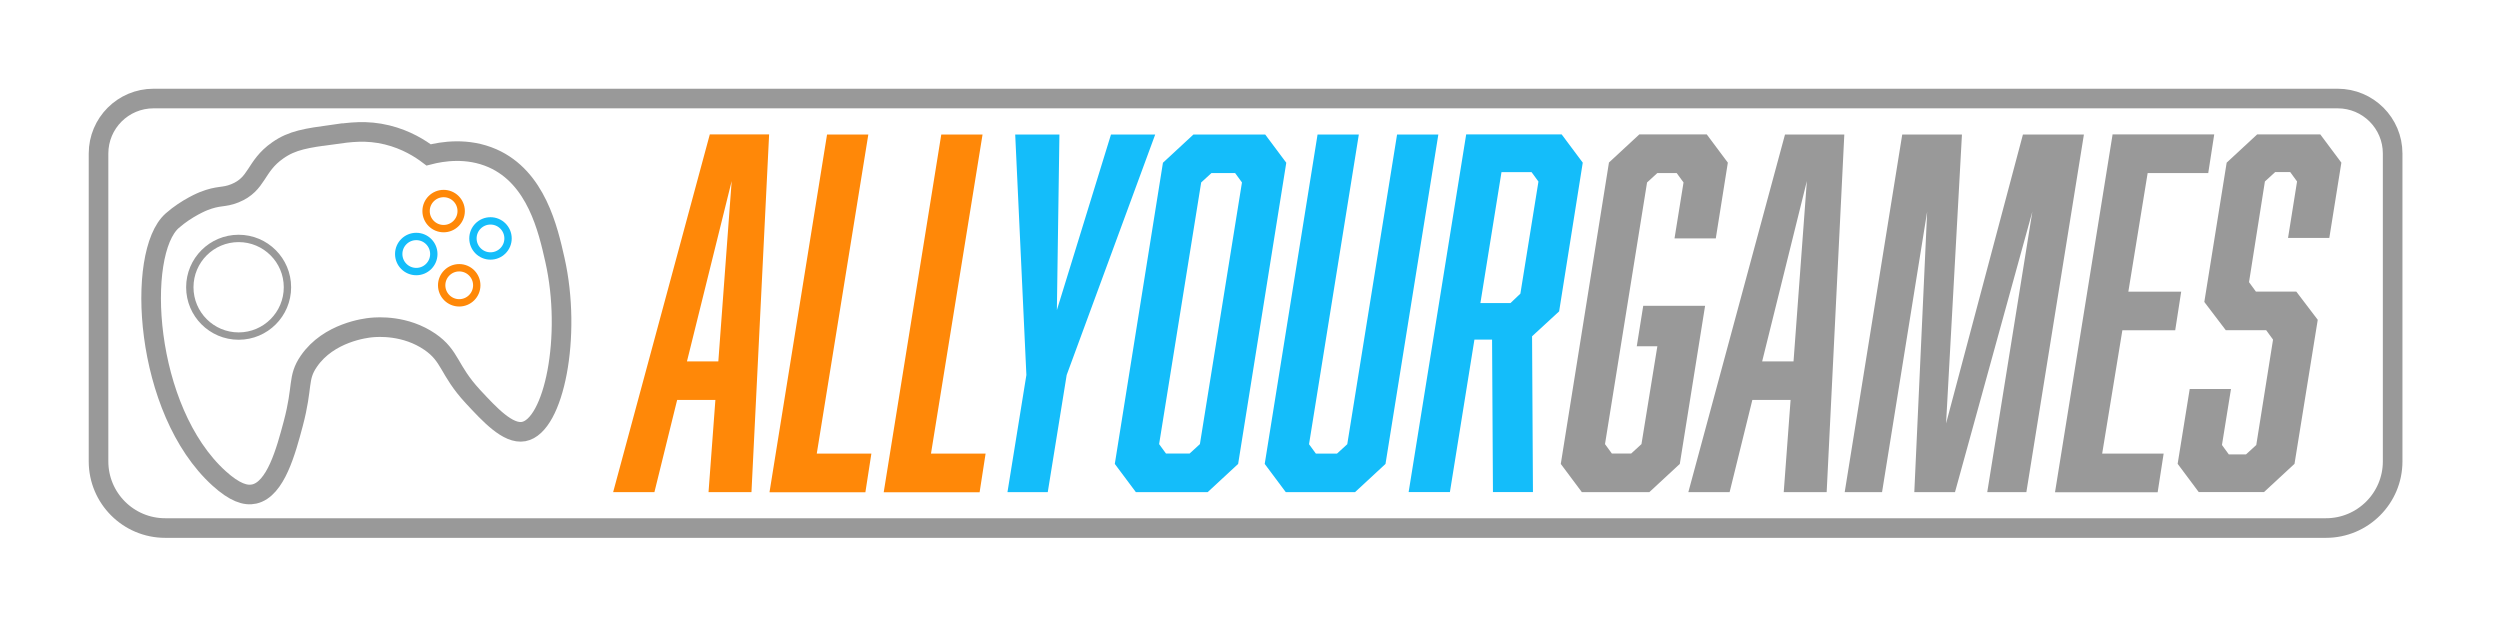
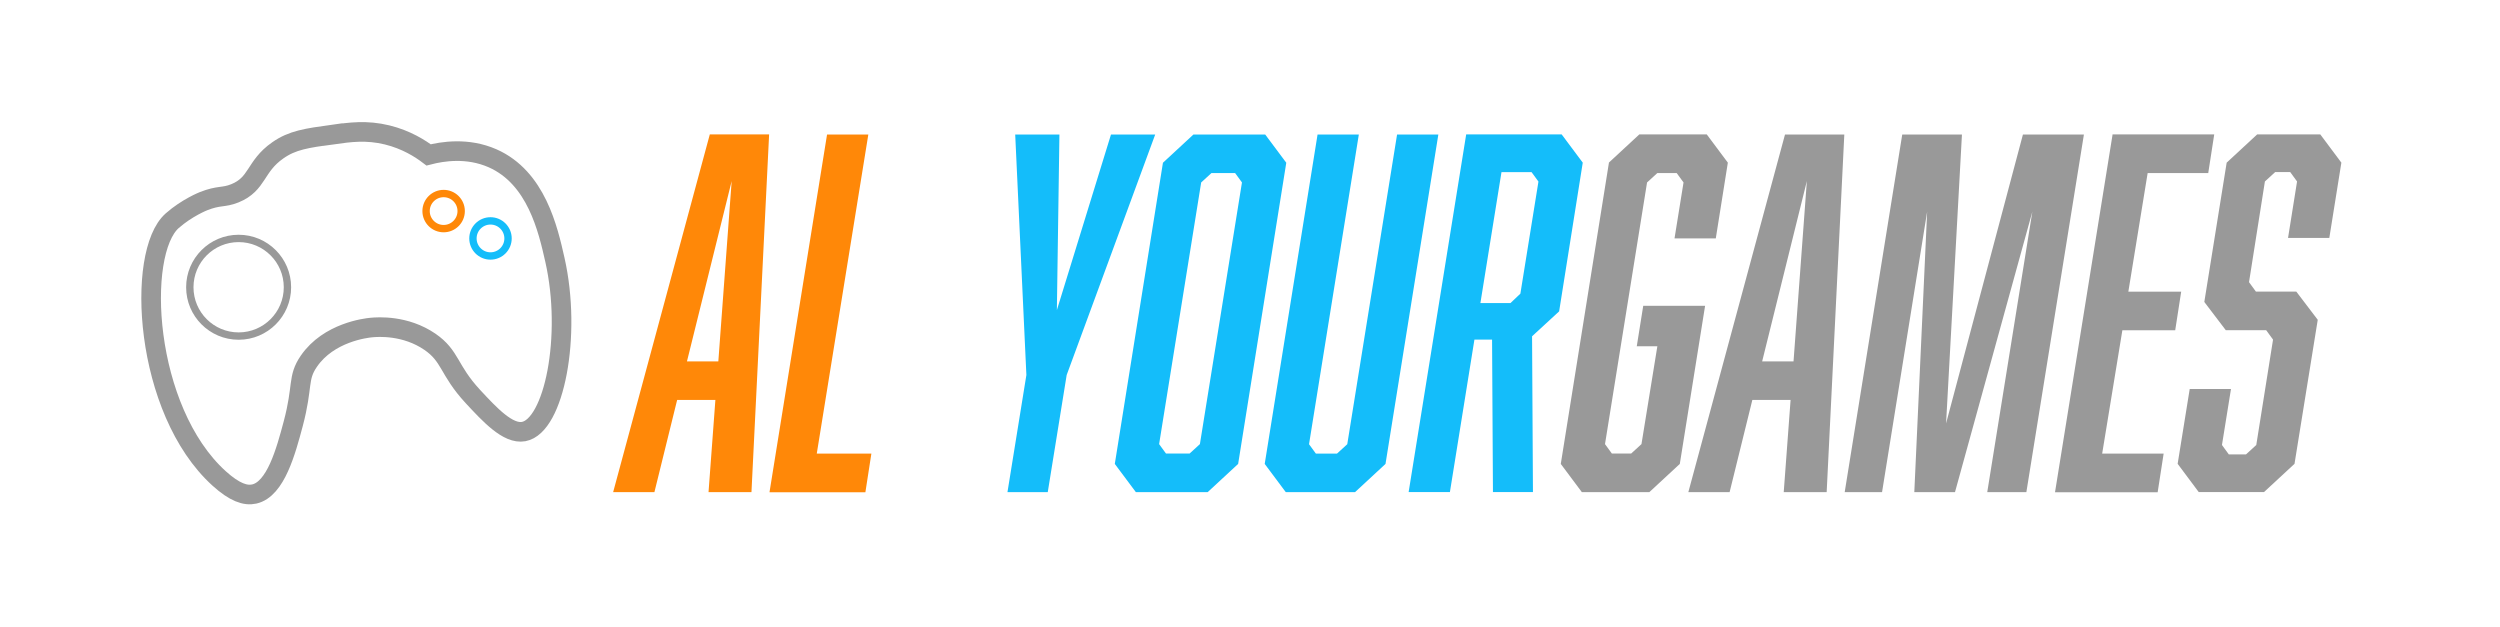
<svg xmlns="http://www.w3.org/2000/svg" width="100%" height="100%" viewBox="0 0 255 64" version="1.1" xml:space="preserve" style="fill-rule:evenodd;clip-rule:evenodd;stroke-miterlimit:10;">
  <g transform="matrix(1,0,0,1,-5608.06,-6135.09)">
    <g transform="matrix(1,0,0,1,5617.11,6144.14)">
      <path d="M15.291,25.23C18.041,25.23 20.27,23 20.27,20.25C20.27,17.5 18.041,15.27 15.291,15.27C12.54,15.27 10.311,17.5 10.311,20.25C10.311,23 12.54,25.23 15.291,25.23Z" style="fill:none;fill-rule:nonzero;stroke:rgb(153,153,153);stroke-width:0.75px;" />
    </g>
    <g transform="matrix(1,0,0,1,5617.11,6144.14)">
-       <path d="M33.409,18.65C34.398,18.65 35.199,17.848 35.199,16.86C35.199,15.871 34.398,15.07 33.409,15.07C32.42,15.07 31.619,15.871 31.619,16.86C31.619,17.848 32.42,18.65 33.409,18.65Z" style="fill:none;fill-rule:nonzero;stroke:rgb(20,189,250);stroke-width:0.75px;" />
-     </g>
+       </g>
    <g transform="matrix(1,0,0,1,5617.11,6144.14)">
      <path d="M36.2,14.27C37.189,14.27 37.99,13.469 37.99,12.48C37.99,11.491 37.189,10.69 36.2,10.69C35.212,10.69 34.41,11.491 34.41,12.48C34.41,13.469 35.212,14.27 36.2,14.27Z" style="fill:none;fill-rule:nonzero;stroke:rgb(255,136,8);stroke-width:0.75px;" />
    </g>
    <g transform="matrix(1,0,0,1,5617.11,6144.14)">
      <path d="M40.98,17.06C41.968,17.06 42.77,16.259 42.77,15.27C42.77,14.281 41.968,13.48 40.98,13.48C39.991,13.48 39.19,14.281 39.19,15.27C39.19,16.259 39.991,17.06 40.98,17.06Z" style="fill:none;fill-rule:nonzero;stroke:rgb(20,189,250);stroke-width:0.75px;" />
    </g>
    <g transform="matrix(1,0,0,1,5617.11,6144.14)">
-       <path d="M37.79,21.84C38.779,21.84 39.58,21.039 39.58,20.05C39.58,19.062 38.779,18.26 37.79,18.26C36.801,18.26 36,19.062 36,20.05C36,21.039 36.801,21.84 37.79,21.84Z" style="fill:none;fill-rule:nonzero;stroke:rgb(255,136,8);stroke-width:0.75px;" />
-     </g>
+       </g>
    <g transform="matrix(1,0,0,1,5617.11,6144.14)">
      <path d="M24.89,4.68C26.66,4.43 28.33,4.2 30.43,4.71C32.4,5.19 33.84,6.12 34.67,6.75C36.06,6.39 38.62,5.97 41.18,7.09C45.66,9.06 46.85,14.35 47.55,17.45C49.3,25.19 47.47,34.4 44.36,34.97C42.76,35.26 40.9,33.24 39.18,31.39C36.66,28.66 36.95,27.29 34.8,25.81C32.3,24.1 29.51,24.29 28.81,24.36C28.3,24.41 24.48,24.84 22.45,27.8C21.27,29.52 21.89,30.29 20.86,34.17C20.12,36.94 19.08,40.85 16.88,41.34C15.99,41.54 14.88,41.18 13.3,39.75C5.61,32.78 4.79,16.74 8.52,13.46C10.03,12.13 11.71,11.47 11.71,11.47C13.3,10.84 13.73,11.14 14.9,10.67C17.26,9.72 16.93,7.93 19.28,6.29C20.77,5.24 22.23,5.04 24.89,4.67L24.89,4.68Z" style="fill:none;fill-rule:nonzero;stroke:rgb(153,153,153);stroke-width:2px;" />
    </g>
    <g transform="matrix(1,0,0,1,5617.11,6144.14)">
-       <path d="M235,6.61L235,38.01C235,41.77 231.95,44.81 228.2,44.81L7.8,44.81C4.04,44.81 1,41.76 1,38.01L1,6.61C1,3.51 3.51,1 6.61,1L229.39,1C232.49,1 235,3.51 235,6.61Z" style="fill:none;fill-rule:nonzero;stroke:rgb(153,153,153);stroke-width:2px;" />
-     </g>
+       </g>
    <g transform="matrix(1,0,0,1,5617.11,6144.14)">
      <path d="M67.6,41.15L63.22,41.15L63.92,31.74L60.02,31.74L57.7,41.15L53.49,41.15L63.35,4.66L69.4,4.66L67.6,41.14L67.6,41.15ZM65.58,9.42L61.02,27.81L64.22,27.81L65.58,9.42Z" style="fill:rgb(255,136,8);fill-rule:nonzero;" />
    </g>
    <g transform="matrix(1,0,0,1,5617.11,6144.14)">
      <path d="M69.44,41.15L75.309,4.67L79.519,4.67L74.26,37.22L79.83,37.22L79.22,41.16L69.449,41.16L69.44,41.15Z" style="fill:rgb(255,136,8);fill-rule:nonzero;" />
    </g>
    <g transform="matrix(1,0,0,1,5617.11,6144.14)">
-       <path d="M81.09,41.15L86.96,4.67L91.17,4.67L85.91,37.22L91.48,37.22L90.87,41.16L81.1,41.16L81.09,41.15Z" style="fill:rgb(255,136,8);fill-rule:nonzero;" />
-     </g>
+       </g>
    <g transform="matrix(1,0,0,1,5617.11,6144.14)">
      <path d="M93.711,41.15L95.641,29.2L94.501,4.67L99.011,4.67L98.751,22.58L104.271,4.67L108.781,4.67L99.751,29.2L97.821,41.15L93.701,41.15L93.711,41.15Z" style="fill:rgb(20,189,250);fill-rule:nonzero;" />
    </g>
    <g transform="matrix(1,0,0,1,5617.11,6144.14)">
      <path d="M117.24,38.27L114.13,41.15L106.81,41.15L104.66,38.27L109.57,7.55L112.68,4.67L120,4.67L122.15,7.55L117.24,38.27ZM114.52,8.6L113.47,9.56L109.18,36.25L109.88,37.21L112.29,37.21L113.34,36.25L117.63,9.56L116.93,8.6L114.52,8.6Z" style="fill:rgb(20,189,250);fill-rule:nonzero;" />
    </g>
    <g transform="matrix(1,0,0,1,5617.11,6144.14)">
      <path d="M129.161,41.15L122.101,41.15L119.951,38.27L125.341,4.67L129.551,4.67L124.471,36.26L125.171,37.22L127.321,37.22L128.371,36.26L133.451,4.67L137.661,4.67L132.271,38.27L129.161,41.15Z" style="fill:rgb(20,189,250);fill-rule:nonzero;" />
    </g>
    <g transform="matrix(1,0,0,1,5617.11,6144.14)">
      <path d="M140.501,4.66L150.241,4.66L152.391,7.54L149.981,22.71L147.221,25.25L147.311,41.14L143.231,41.14L143.141,25.59L141.341,25.59L138.841,41.14L134.631,41.14L140.501,4.66ZM146.031,20.89L147.871,9.47L147.171,8.51L144.101,8.51L141.951,21.86L145.021,21.86L146.031,20.9L146.031,20.89Z" style="fill:rgb(20,189,250);fill-rule:nonzero;" />
    </g>
    <g transform="matrix(1,0,0,1,5617.11,6144.14)">
      <path d="M155.05,7.54L158.16,4.66L165.04,4.66L167.19,7.54L165.96,15.27L161.75,15.27L162.67,9.56L161.97,8.6L160,8.6L158.95,9.56L154.66,36.25L155.36,37.21L157.33,37.21L158.38,36.25L160,26.27L157.9,26.27L158.56,22.14L164.87,22.14L162.29,38.27L159.18,41.15L152.3,41.15L150.15,38.27L155.06,7.55L155.05,7.54Z" style="fill:rgb(153,153,153);fill-rule:nonzero;" />
    </g>
    <g transform="matrix(1,0,0,1,5617.11,6144.14)">
      <path d="M177.27,41.15L172.89,41.15L173.59,31.74L169.69,31.74L167.37,41.15L163.16,41.15L173.02,4.67L179.07,4.67L177.27,41.15ZM175.25,9.42L170.69,27.81L173.89,27.81L175.25,9.42Z" style="fill:rgb(153,153,153);fill-rule:nonzero;" />
    </g>
    <g transform="matrix(1,0,0,1,5617.11,6144.14)">
      <path d="M186.209,41.15L187.519,12.54L182.919,41.15L179.109,41.15L184.979,4.67L191.069,4.67L189.449,34.14L197.289,4.67L203.509,4.67L197.639,41.15L193.649,41.15L198.249,12.54L190.359,41.15L186.199,41.15L186.209,41.15Z" style="fill:rgb(153,153,153);fill-rule:nonzero;" />
    </g>
    <g transform="matrix(1,0,0,1,5617.11,6144.14)">
      <path d="M206.411,4.66L216.801,4.66L216.191,8.6L210.011,8.6L208.041,20.7L213.431,20.7L212.821,24.64L207.431,24.64L205.371,37.22L211.641,37.22L211.031,41.16L200.561,41.16L206.431,4.68L206.411,4.66Z" style="fill:rgb(153,153,153);fill-rule:nonzero;" />
    </g>
    <g transform="matrix(1,0,0,1,5617.11,6144.14)">
      <path d="M225.25,9.46L224.55,8.5L223.02,8.5L221.97,9.46L220.35,19.73L221.05,20.69L225.17,20.69L227.36,23.57L224.99,38.26L221.88,41.14L215.22,41.14L213.07,38.26L214.3,30.63L218.51,30.63L217.59,36.34L218.29,37.3L220.04,37.3L221.09,36.34L222.8,25.59L222.1,24.63L217.98,24.63L215.79,21.75L218.07,7.54L221.18,4.66L227.62,4.66L229.77,7.54L228.54,15.22L224.33,15.22L225.25,9.46Z" style="fill:rgb(153,153,153);fill-rule:nonzero;" />
    </g>
  </g>
</svg>